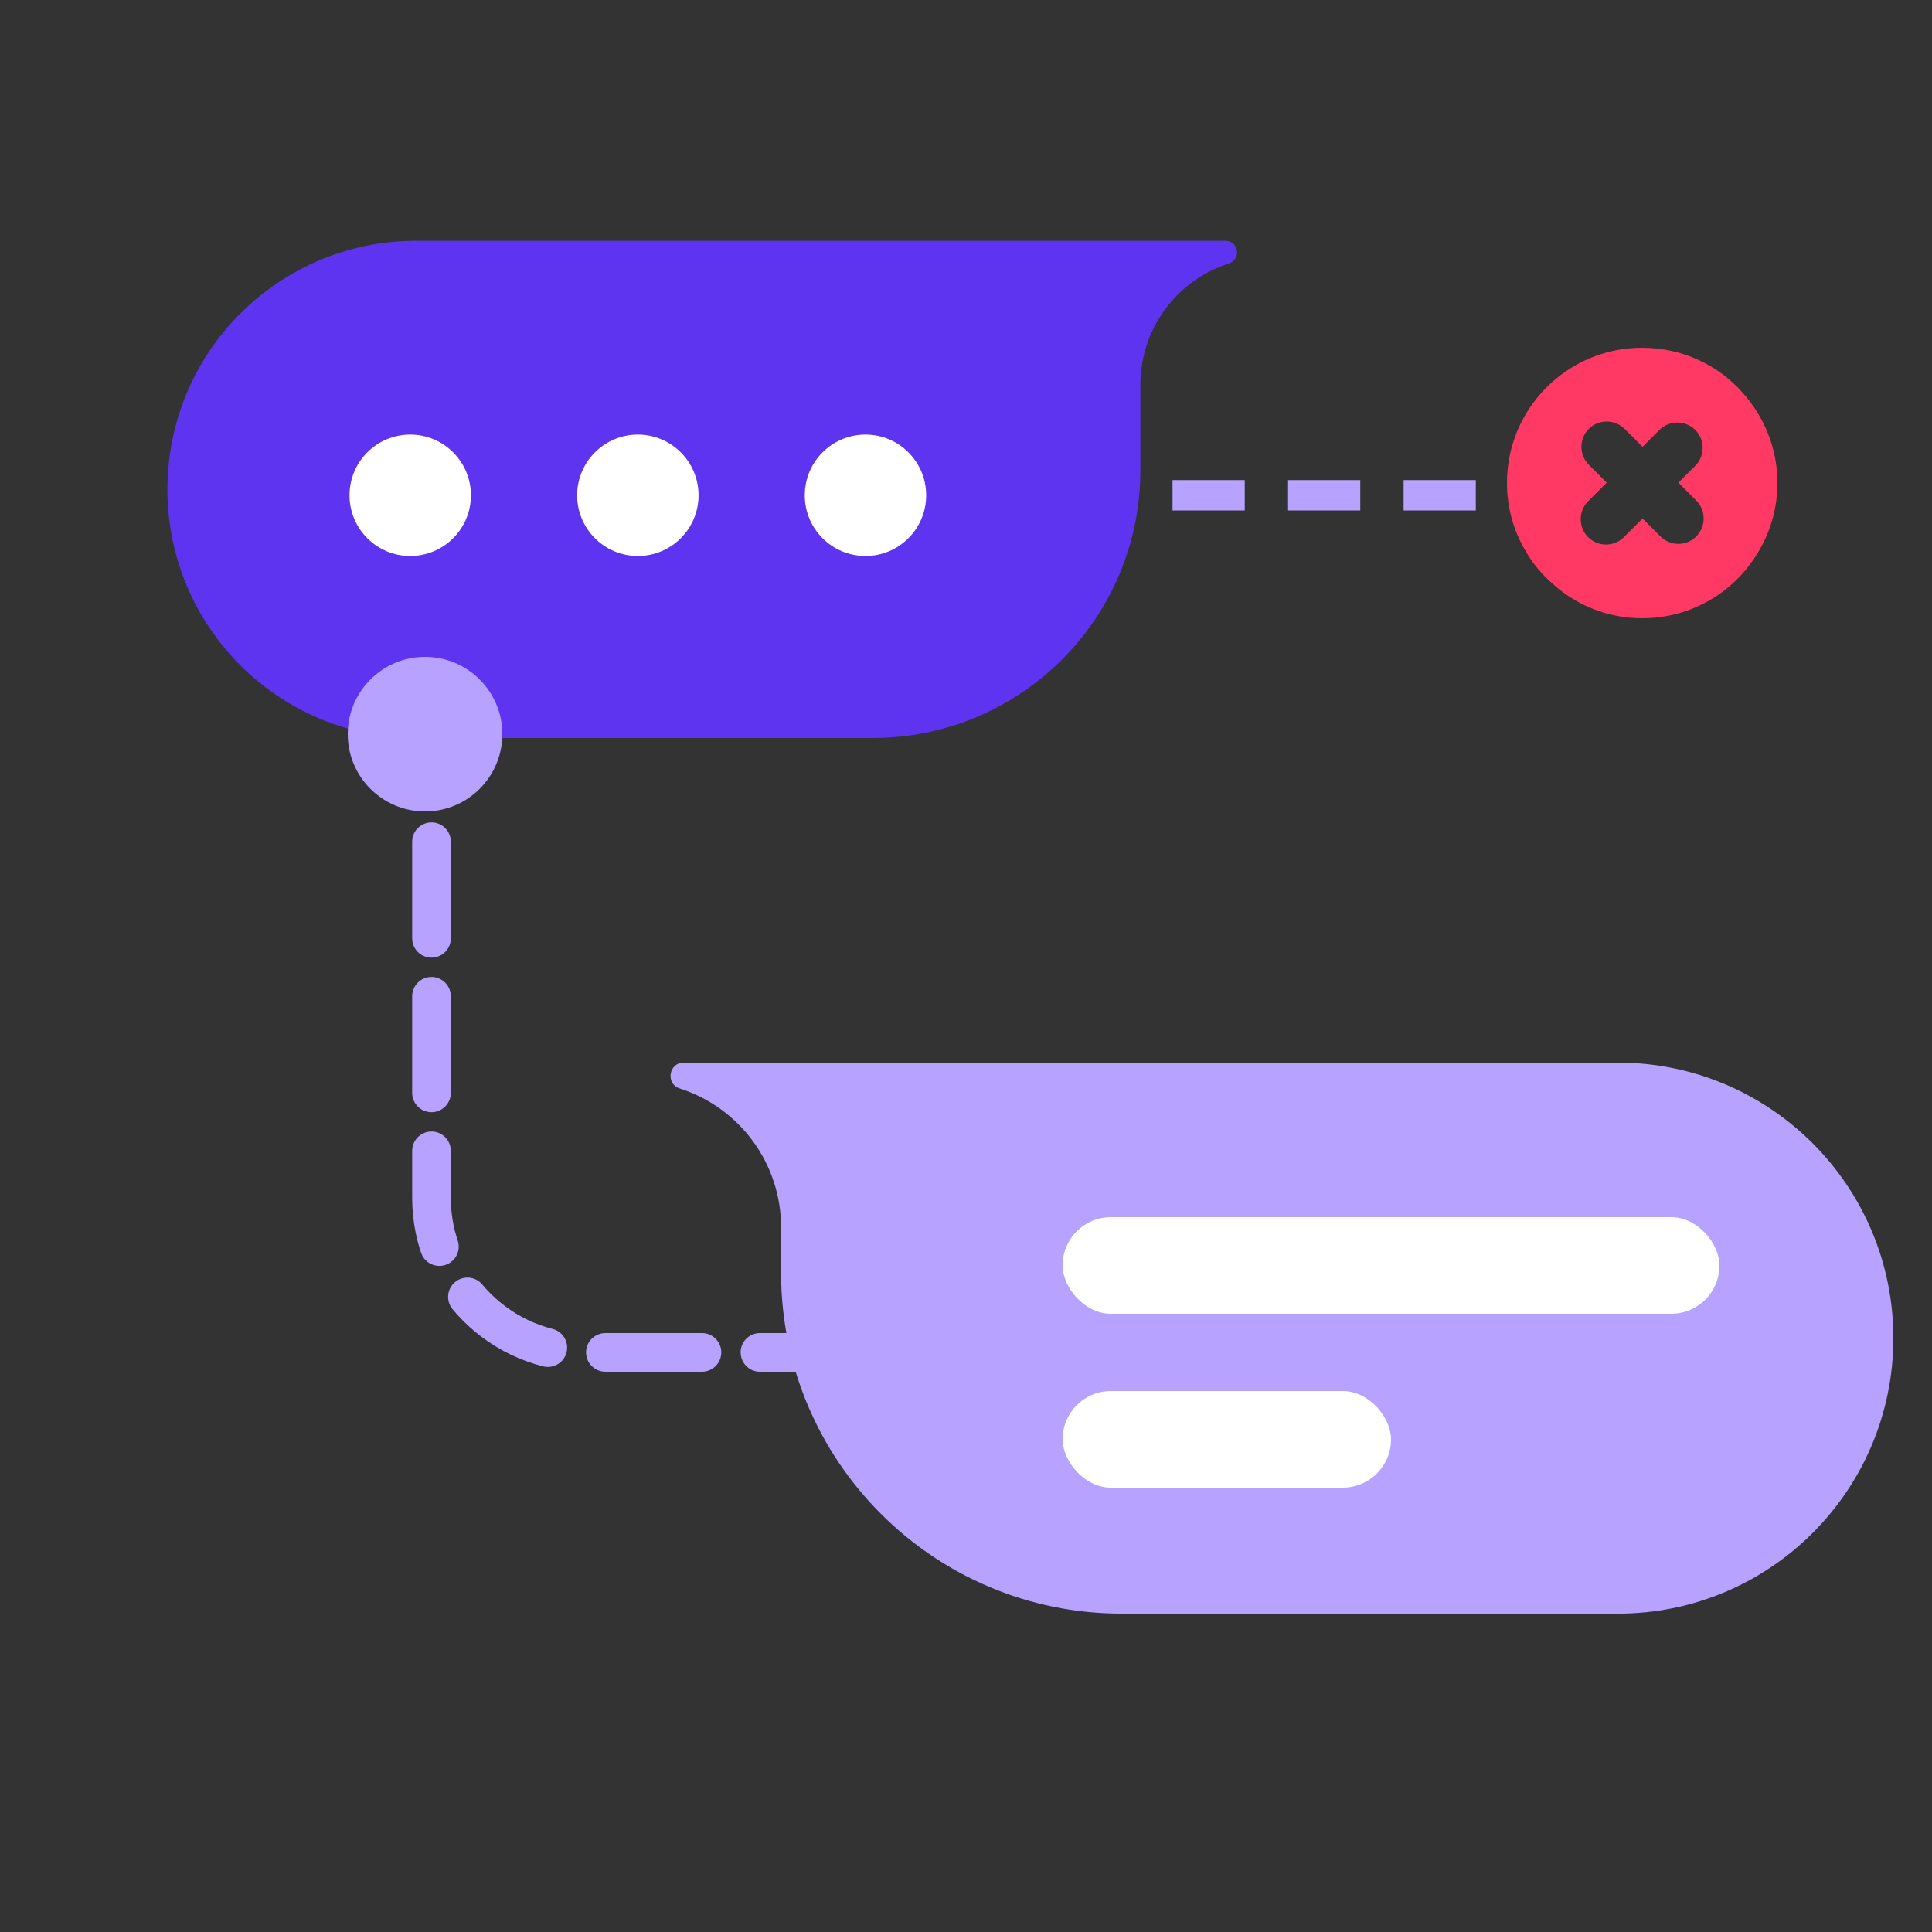
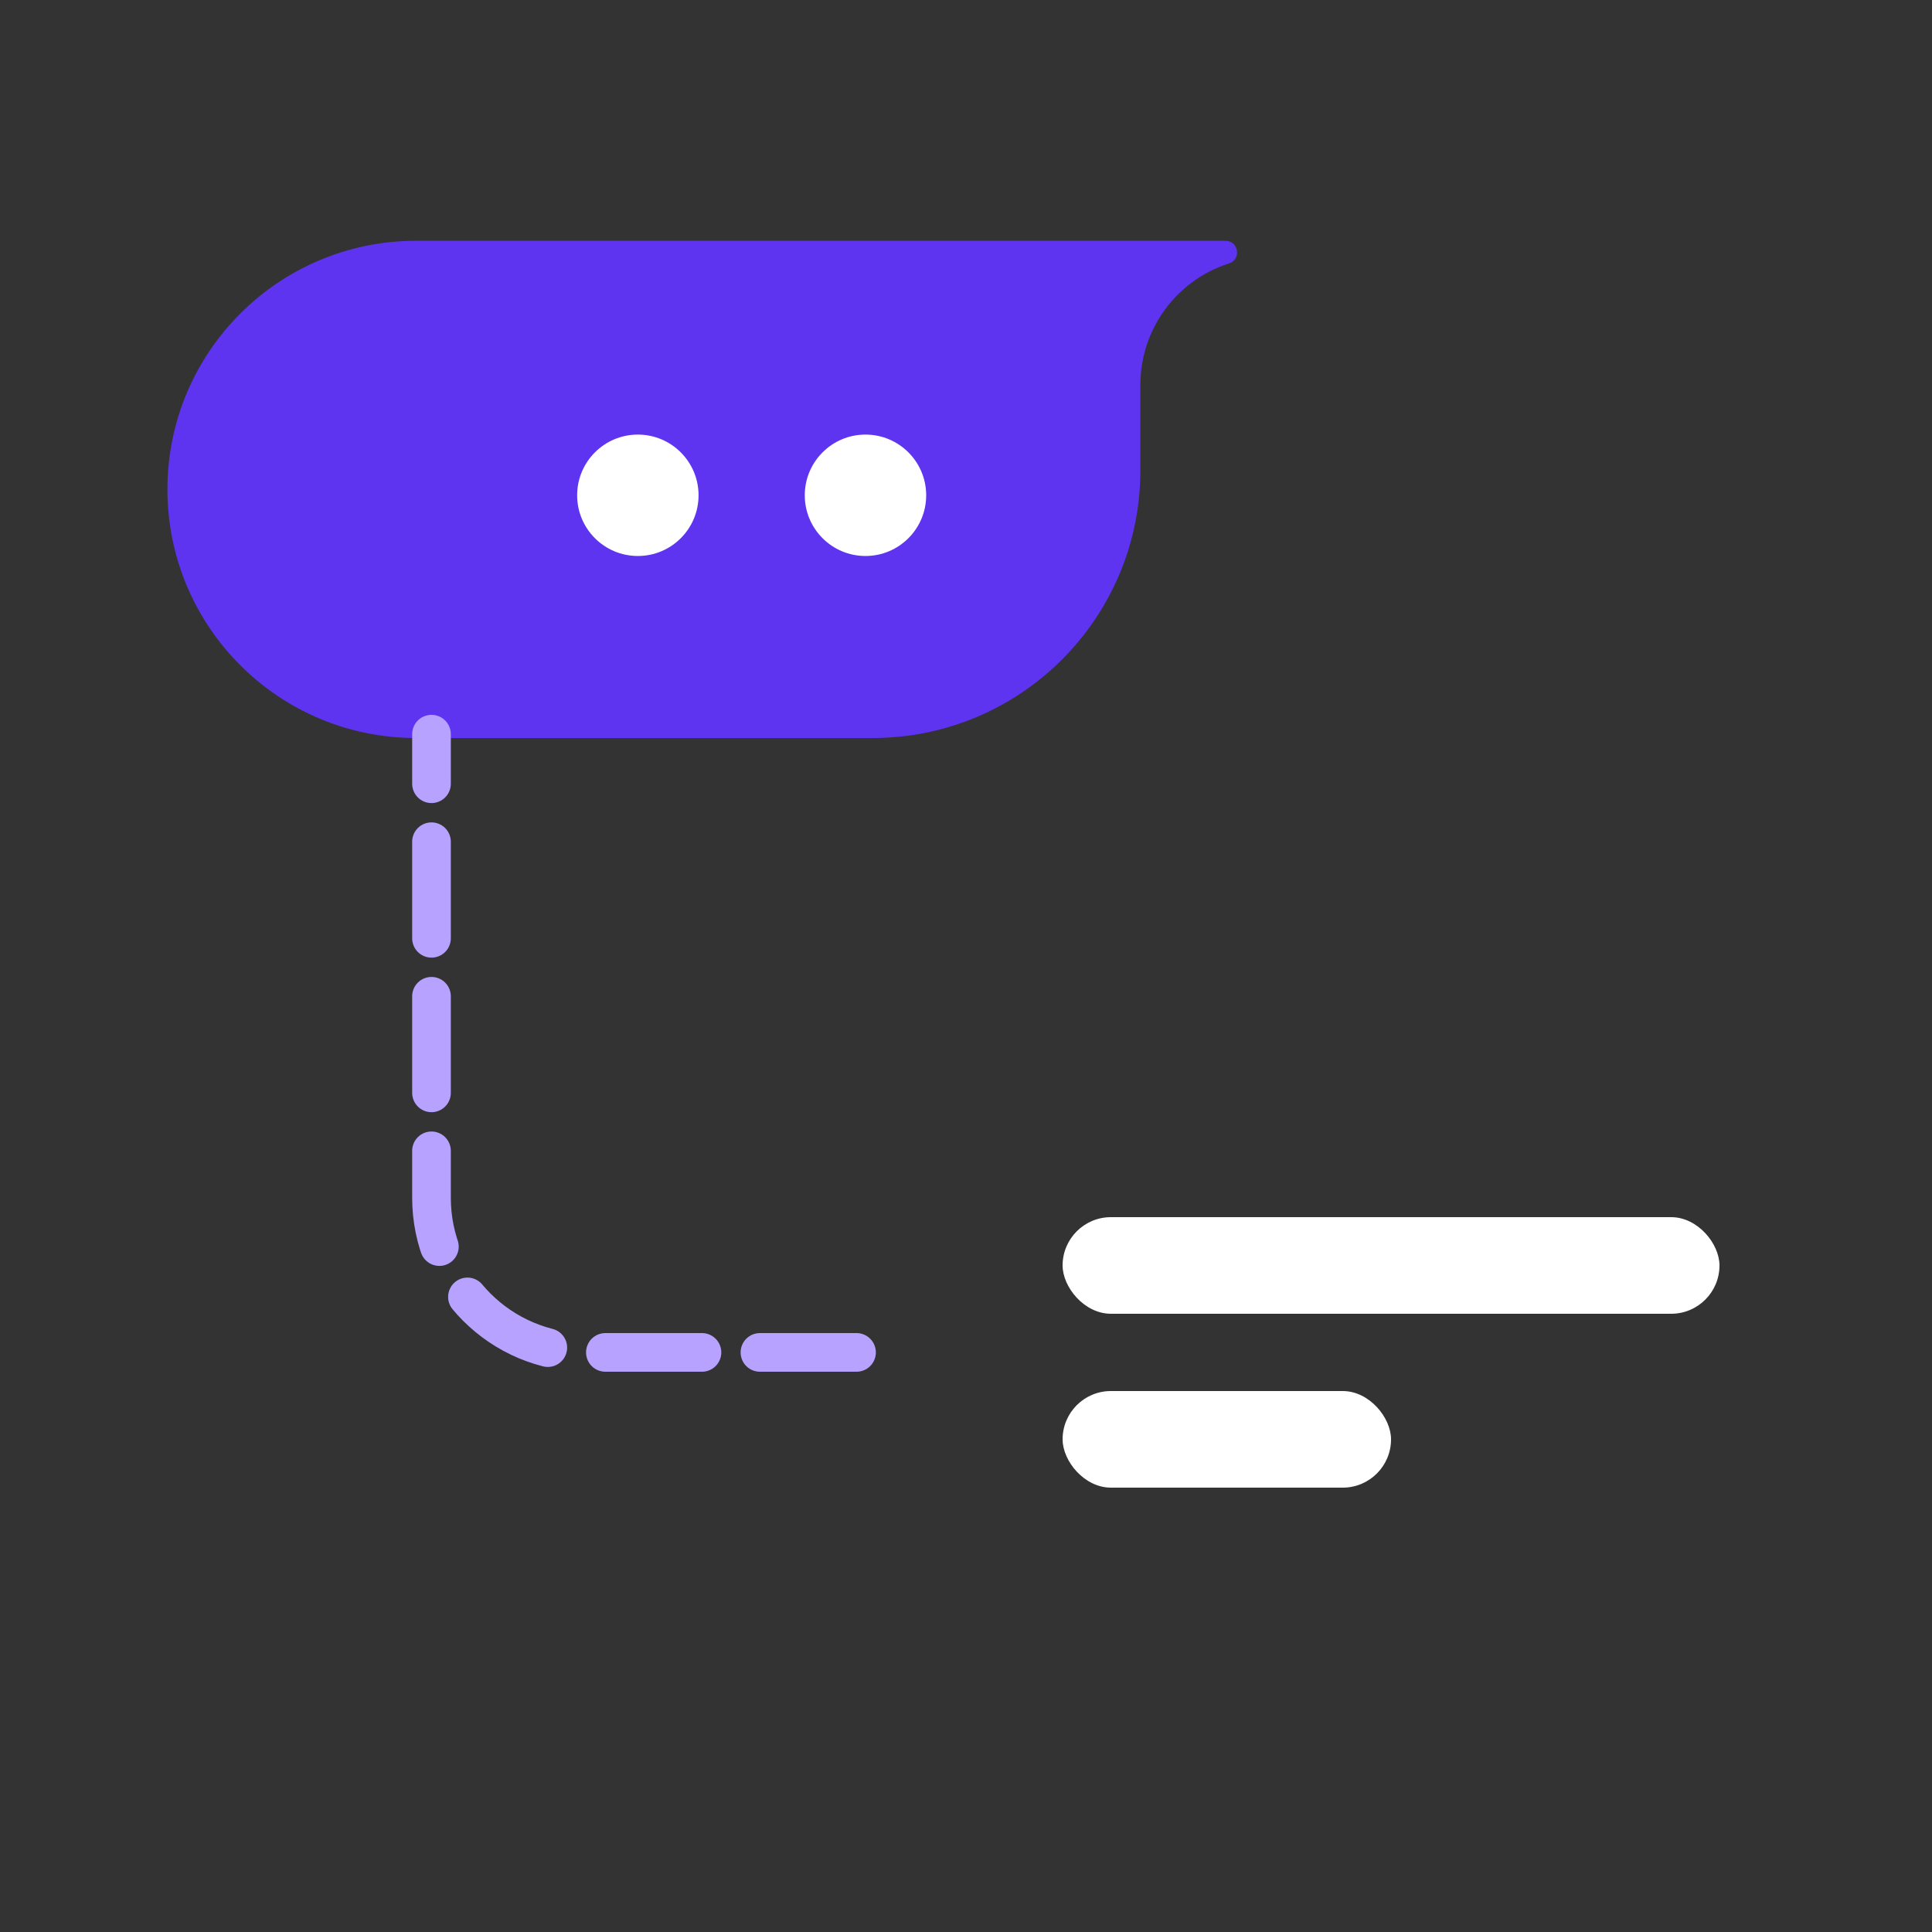
<svg xmlns="http://www.w3.org/2000/svg" width="100" height="100" viewBox="0 0 100 100" fill="none">
  <rect x="0" y="0" width="100" height="100" fill="#333333" stroke="none" />
-   <path d="M56.578 24.851C56.145 24.851 55.793 25.202 55.793 25.636C55.793 26.07 56.145 26.422 56.578 26.422V24.851ZM56.578 25.636V26.422H58.447V25.636V24.851H56.578V25.636ZM60.69 25.636V26.422H64.428V25.636V24.851H60.69V25.636ZM66.67 25.636V26.422H70.408V25.636V24.851H66.67V25.636ZM72.651 25.636V26.422H76.388V25.636V24.851H72.651V25.636ZM78.631 25.636V26.422H80.5V25.636V24.851H78.631V25.636Z" fill="#B7A3FF" />
-   <path d="M90.198 20.328C88.938 18.892 87.065 18 85 18C81.132 18 78 21.133 78 25C78 26.312 78.368 27.555 79.015 28.605C79.365 29.2 79.82 29.742 80.345 30.197C81.57 31.317 83.198 32 85 32C87.555 32 89.778 30.635 90.985 28.605C91.632 27.555 92 26.312 92 25C92 23.215 91.317 21.57 90.198 20.328ZM87.8 27.765C87.537 28.027 87.205 28.15 86.873 28.15C86.54 28.15 86.207 28.027 85.945 27.765L85.017 26.837L84.055 27.8C83.793 28.062 83.46 28.185 83.127 28.185C82.795 28.185 82.463 28.062 82.2 27.8C81.692 27.293 81.692 26.453 82.2 25.945L83.162 24.983L82.235 24.055C81.728 23.547 81.728 22.707 82.235 22.2C82.743 21.692 83.582 21.692 84.09 22.2L85.017 23.128L85.892 22.253C86.4 21.745 87.24 21.745 87.748 22.253C88.255 22.76 88.255 23.6 87.748 24.108L86.873 24.983L87.8 25.91C88.308 26.418 88.308 27.24 87.8 27.765Z" fill="#FF3964" />
  <path d="M8.666 25.331C8.666 32.438 14.427 38.199 21.533 38.199H45.167C52.821 38.199 59.025 31.995 59.025 24.342V19.921C59.025 17.051 60.879 14.51 63.612 13.635C64.265 13.427 64.114 12.464 63.43 12.464H21.533C14.427 12.464 8.666 18.225 8.666 25.331Z" fill="#5E34F1" />
-   <circle cx="21.233" cy="25.636" r="3.142" fill="white" />
  <circle cx="33.015" cy="25.636" r="3.142" fill="white" />
  <circle cx="44.797" cy="25.636" r="3.142" fill="white" />
  <path d="M44.334 70L30.334 70C25.916 70 22.334 66.418 22.334 62L22.334 38" stroke="#B7A3FF" stroke-width="2" stroke-linecap="round" stroke-dasharray="5 3" />
-   <circle cx="22" cy="38" r="4" transform="rotate(-180 22 38)" fill="#B7A3FF" />
-   <path d="M98 69.261C98 77.137 91.615 83.522 83.739 83.522H58.072C48.328 83.522 40.429 75.624 40.429 65.88V63.525C40.429 60.244 38.309 57.339 35.184 56.339C34.439 56.1 34.611 55 35.394 55H83.739C91.615 55 98 61.385 98 69.261Z" fill="#B7A3FF" />
  <rect x="55" y="63" width="34" height="5" rx="2.5" fill="white" />
  <rect x="55" y="72" width="17" height="5" rx="2.5" fill="white" />
</svg>